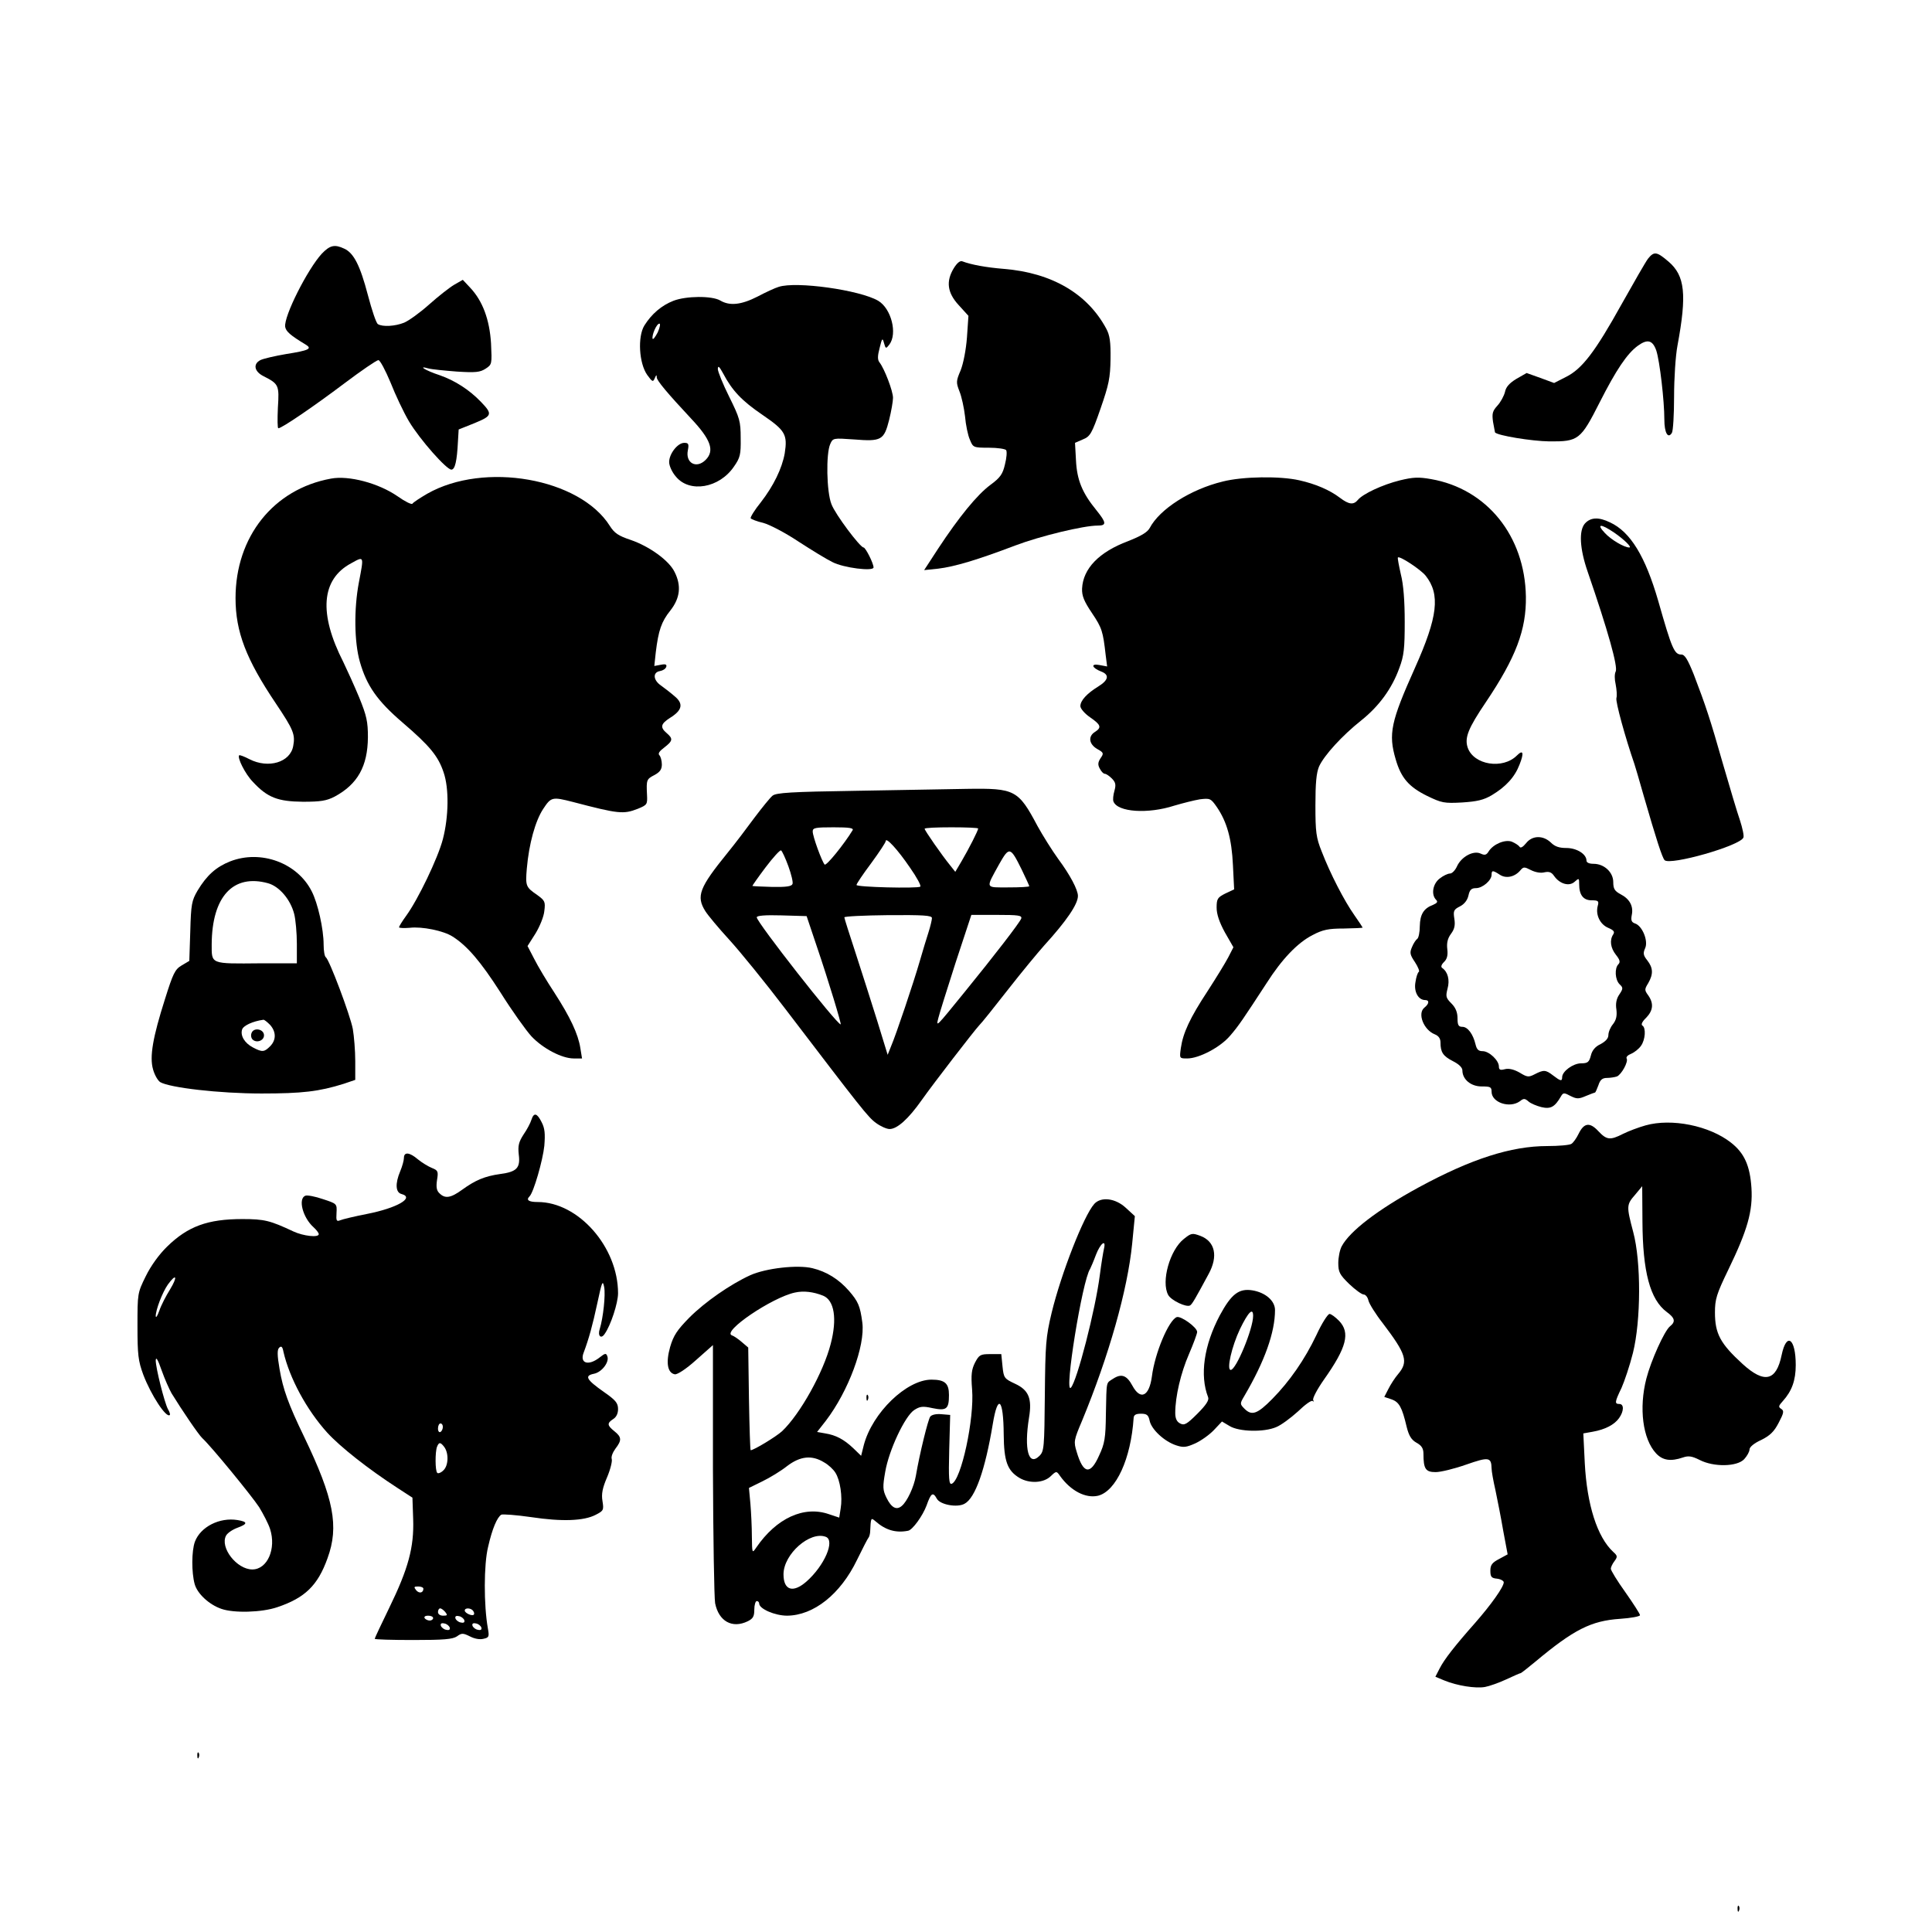
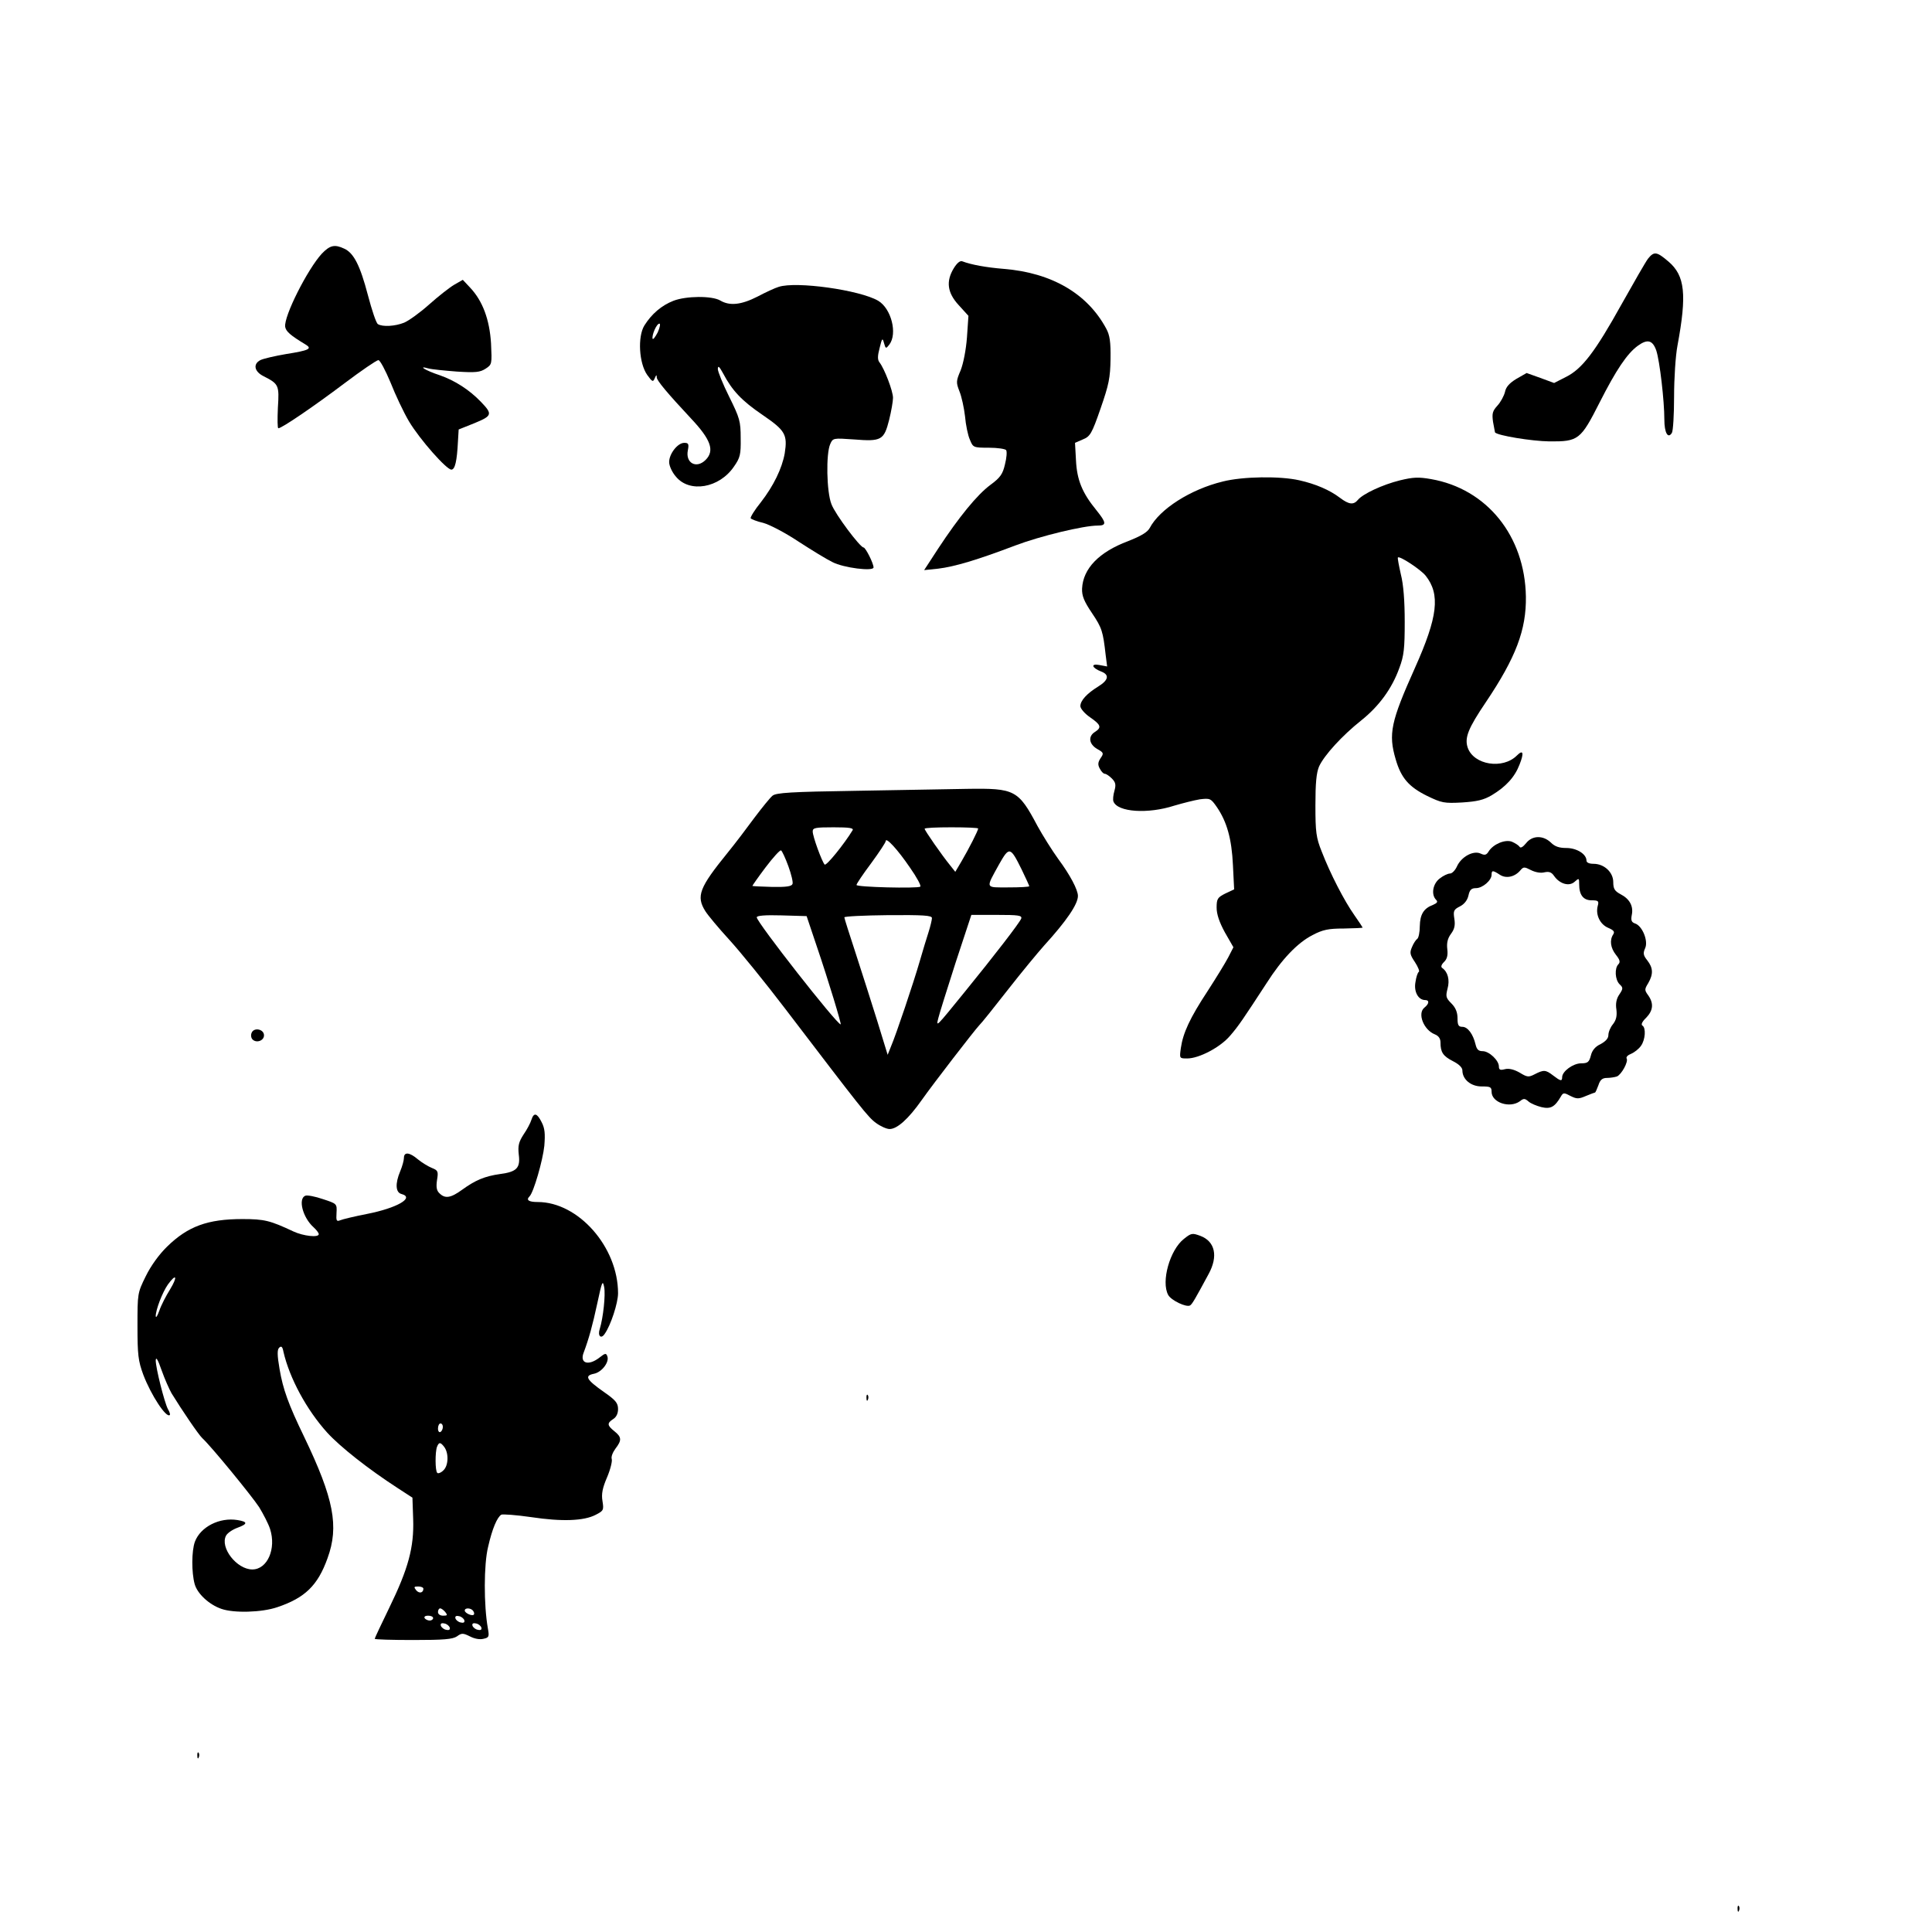
<svg xmlns="http://www.w3.org/2000/svg" version="1.0" width="794pt" height="794pt" viewBox="0 0 794 794" preserveAspectRatio="xMidYMid meet">
  <g transform="translate(0,794) scale(0.1,-0.1)" fill="#000000" stroke="none">
    <path d="M1323 6898 c-59 -64 -157 -258 -151 -301 3 -19 21 -35 84 -73 28 -17 15 -24 -80 -39 -47 -8 -94 -19 -106 -25 -31 -16 -25 -47 13 -66 63 -32 65 -37 59 -130 -2 -46 -2 -84 2 -84 14 0 146 90 272 185 69 52 132 95 139 95 7 0 29 -42 50 -92 20 -51 54 -123 76 -160 45 -75 154 -198 174 -198 15 0 23 35 27 115 l3 50 65 26 c73 30 75 37 27 87 -48 50 -107 88 -170 110 -58 19 -93 41 -47 28 14 -4 66 -9 117 -13 78 -5 96 -3 119 12 26 17 26 19 22 104 -6 97 -34 174 -86 229 l-30 32 -35 -20 c-19 -11 -66 -48 -103 -81 -38 -34 -84 -67 -103 -75 -37 -15 -89 -18 -108 -6 -7 4 -25 58 -41 119 -32 122 -58 173 -97 191 -40 19 -59 14 -92 -20z" />
    <path d="M6773 6877 c-10 -13 -58 -97 -108 -186 -110 -198 -163 -267 -229 -300 l-49 -25 -57 21 -56 20 -42 -24 c-28 -17 -43 -33 -47 -54 -4 -16 -18 -42 -31 -56 -20 -22 -23 -32 -18 -67 4 -22 8 -42 8 -43 10 -13 151 -36 223 -37 120 -1 129 6 207 160 68 134 113 201 157 233 40 29 61 23 76 -20 14 -43 33 -206 33 -283 0 -55 15 -81 31 -55 5 8 9 75 9 149 0 74 6 169 14 210 39 210 31 287 -37 345 -48 41 -59 43 -84 12z" />
    <path d="M3920 6838 c-33 -54 -27 -101 20 -152 l40 -44 -6 -88 c-4 -53 -15 -108 -26 -136 -19 -44 -19 -50 -5 -86 9 -22 19 -68 23 -103 3 -35 12 -79 20 -96 13 -32 14 -33 78 -33 36 0 68 -5 71 -10 4 -6 2 -32 -5 -59 -9 -39 -19 -54 -60 -84 -55 -41 -129 -132 -214 -261 l-58 -89 58 6 c66 8 158 35 316 95 103 39 281 82 339 82 38 0 36 12 -5 63 -59 72 -80 125 -84 205 l-4 72 32 14 c30 12 37 23 73 127 34 98 40 126 41 204 1 70 -3 98 -18 125 -77 143 -223 229 -421 245 -73 6 -133 17 -170 31 -9 4 -22 -7 -35 -28z" />
    <path d="M3200 6761 c-14 -4 -53 -22 -87 -40 -67 -34 -114 -39 -153 -16 -34 20 -140 19 -192 -1 -49 -19 -90 -54 -120 -102 -28 -46 -22 -155 12 -203 21 -29 24 -30 31 -13 6 14 8 15 8 3 1 -14 44 -65 141 -169 81 -86 98 -132 60 -170 -38 -38 -84 -13 -73 40 5 26 2 30 -15 30 -27 0 -62 -45 -62 -79 0 -15 12 -42 28 -60 56 -68 178 -47 238 41 26 37 29 50 28 117 0 70 -4 83 -47 170 -26 52 -47 104 -47 115 1 15 6 10 22 -19 37 -70 76 -112 163 -171 92 -63 102 -80 90 -157 -11 -62 -46 -134 -98 -201 -26 -32 -44 -62 -42 -66 3 -4 26 -13 52 -19 26 -7 91 -41 145 -77 54 -35 116 -73 139 -84 46 -24 169 -39 169 -22 0 17 -33 82 -41 82 -14 0 -117 137 -132 178 -20 50 -23 207 -5 247 11 25 12 25 98 19 112 -9 123 -3 144 80 9 36 16 77 16 91 0 28 -35 119 -55 145 -9 11 -9 26 0 60 10 41 12 43 18 20 7 -24 8 -24 22 -6 34 45 8 148 -46 180 -75 44 -337 81 -409 57z m-497 -187 c-10 -19 -19 -31 -21 -26 -4 14 16 62 28 62 5 0 2 -16 -7 -36z" />
-     <path d="M1360 5973 c-236 -43 -392 -239 -392 -491 0 -139 44 -252 165 -432 73 -109 81 -128 72 -176 -12 -67 -102 -94 -180 -54 -21 11 -40 18 -42 16 -9 -9 24 -76 56 -109 60 -65 103 -81 206 -82 73 0 97 4 130 21 95 51 136 125 137 244 0 64 -5 88 -36 164 -20 48 -50 114 -65 145 -102 200 -91 340 32 406 54 30 53 32 32 -78 -21 -110 -19 -247 4 -327 28 -98 71 -160 176 -250 112 -96 146 -138 168 -204 23 -66 21 -183 -3 -275 -20 -77 -102 -248 -151 -315 -16 -22 -29 -43 -29 -47 0 -3 20 -4 44 -2 50 6 139 -12 176 -36 60 -38 115 -102 197 -230 47 -75 105 -156 127 -180 47 -50 125 -91 174 -91 l34 0 -7 43 c-9 57 -41 126 -107 228 -31 47 -68 109 -83 139 l-27 52 33 52 c17 28 34 69 36 92 5 38 2 43 -28 65 -48 33 -50 37 -44 109 9 103 35 196 67 245 33 50 37 51 123 29 187 -49 207 -51 266 -28 39 16 40 18 38 58 -3 61 -2 64 31 81 22 12 30 23 30 43 0 16 -5 33 -10 38 -7 7 0 17 20 32 35 27 37 36 10 59 -28 24 -25 38 14 63 50 31 56 58 18 89 -16 14 -42 34 -56 44 -32 22 -34 54 -4 59 12 2 23 9 26 17 3 10 -2 13 -22 9 l-27 -5 6 56 c11 90 23 126 60 172 40 51 46 102 17 159 -23 47 -104 105 -180 131 -51 17 -67 28 -86 58 -124 196 -516 265 -750 132 -31 -18 -58 -36 -61 -41 -3 -5 -31 9 -62 31 -77 53 -199 86 -273 72z" />
    <path d="M5025 5961 c-132 -32 -259 -113 -300 -191 -10 -18 -36 -33 -89 -54 -120 -45 -185 -113 -189 -195 -1 -30 8 -52 41 -101 41 -61 45 -75 56 -172 l6 -47 -32 6 c-37 7 -31 -12 8 -27 34 -13 30 -35 -12 -61 -47 -29 -74 -58 -74 -81 0 -10 18 -31 40 -46 45 -31 48 -42 20 -60 -29 -18 -25 -50 9 -70 27 -15 28 -18 14 -38 -11 -17 -12 -27 -3 -43 6 -12 15 -21 20 -21 6 0 19 -9 29 -19 16 -16 18 -26 11 -51 -5 -17 -7 -37 -4 -44 17 -44 142 -52 250 -17 34 10 81 22 105 26 42 5 45 4 70 -32 41 -60 61 -130 66 -238 l5 -100 -36 -17 c-32 -16 -36 -22 -36 -58 0 -27 11 -60 34 -102 l35 -61 -21 -41 c-12 -23 -50 -85 -85 -139 -73 -111 -101 -172 -110 -234 -6 -43 -6 -43 26 -43 49 0 136 46 176 93 35 40 56 72 150 216 63 99 127 166 189 198 42 22 65 27 129 27 42 1 77 2 77 4 0 1 -15 24 -34 51 -41 58 -99 170 -134 261 -23 57 -26 80 -26 190 0 92 4 134 15 160 21 46 95 127 173 189 74 59 127 132 157 216 19 50 22 81 22 190 0 84 -5 153 -16 195 -8 36 -14 67 -12 69 8 7 94 -50 114 -75 61 -77 50 -169 -44 -379 -99 -221 -110 -271 -79 -376 22 -76 54 -113 129 -150 60 -29 70 -31 144 -27 61 4 88 10 122 30 58 35 94 74 114 126 19 48 15 63 -11 37 -58 -58 -177 -39 -202 32 -14 41 2 80 75 188 123 183 166 297 164 433 -4 249 -160 443 -390 483 -51 9 -73 8 -127 -5 -73 -18 -153 -56 -173 -80 -18 -22 -37 -20 -74 8 -42 32 -100 57 -167 72 -79 18 -232 16 -315 -5z" />
-     <path d="M6514 5789 c-26 -29 -22 -104 11 -199 84 -244 125 -391 115 -410 -5 -9 -5 -32 0 -53 4 -21 6 -46 3 -56 -4 -15 36 -161 74 -271 3 -8 20 -67 38 -130 52 -180 76 -254 86 -265 22 -23 311 59 324 93 3 7 -4 39 -14 70 -11 31 -42 136 -70 232 -53 186 -70 237 -120 368 -25 62 -37 82 -51 82 -29 0 -39 23 -95 220 -53 183 -114 284 -198 323 -47 23 -80 21 -103 -4z m120 -38 c42 -29 74 -61 62 -61 -21 0 -75 32 -100 59 -37 39 -18 40 38 2z" />
    <path d="M3519 4690 c-269 -4 -329 -8 -344 -20 -10 -8 -43 -49 -74 -90 -30 -41 -80 -107 -111 -145 -116 -143 -130 -178 -91 -240 10 -16 54 -69 98 -117 44 -48 148 -176 231 -285 312 -409 339 -444 372 -468 19 -14 44 -25 56 -25 31 0 77 41 132 119 48 68 217 287 237 308 7 6 59 71 116 144 57 73 125 155 150 183 92 101 139 170 139 204 0 25 -32 86 -81 152 -26 36 -64 97 -85 135 -79 149 -93 156 -290 153 -71 -1 -276 -5 -455 -8z m-15 -162 c-34 -56 -108 -148 -115 -141 -11 12 -49 115 -49 136 0 15 11 17 86 17 65 0 83 -3 78 -12z m516 7 c0 -8 -37 -81 -68 -134 l-26 -44 -23 29 c-31 38 -103 141 -103 148 0 4 50 6 110 6 61 0 110 -2 110 -5z m-280 -161 c28 -40 47 -75 42 -78 -13 -8 -262 -2 -262 7 0 5 27 45 60 89 33 45 60 86 60 91 0 19 49 -34 100 -109z m-500 6 c12 -33 20 -66 17 -73 -4 -10 -26 -13 -84 -12 -43 1 -79 3 -81 4 -1 0 23 35 54 76 31 41 60 73 64 70 4 -2 18 -32 30 -65z m959 -14 c17 -35 31 -66 31 -68 0 -3 -38 -5 -85 -5 -98 0 -95 -7 -39 95 42 74 46 73 93 -22z m-842 -316 c48 -141 102 -320 98 -320 -16 0 -345 420 -345 440 0 7 33 10 102 8 l103 -3 42 -125z m473 117 c0 -7 -6 -33 -14 -58 -8 -24 -24 -78 -36 -119 -26 -90 -97 -301 -118 -350 l-14 -35 -43 140 c-24 77 -64 202 -89 279 -25 76 -46 142 -46 146 0 4 81 8 180 9 144 1 180 -1 180 -12z m367 -2 c-7 -18 -113 -155 -231 -300 -121 -149 -119 -147 -110 -110 4 17 36 119 71 228 l65 197 105 0 c88 0 104 -2 100 -15z" />
    <path d="M6272 4475 c-13 -16 -23 -22 -27 -15 -4 6 -18 15 -32 21 -28 10 -76 -10 -95 -40 -9 -15 -16 -17 -33 -9 -30 14 -79 -13 -97 -52 -7 -16 -20 -30 -29 -30 -9 0 -28 -9 -43 -21 -28 -22 -35 -66 -14 -87 8 -8 5 -13 -13 -21 -38 -14 -53 -39 -54 -87 0 -25 -5 -48 -10 -52 -6 -4 -16 -19 -22 -34 -10 -23 -9 -31 12 -62 13 -20 20 -38 16 -40 -5 -3 -11 -22 -14 -43 -7 -39 12 -73 40 -73 18 0 17 -15 -3 -31 -30 -24 -3 -92 43 -110 15 -6 23 -17 23 -33 0 -40 10 -56 51 -77 24 -12 39 -26 39 -38 0 -37 35 -66 79 -66 36 0 41 -2 41 -22 0 -44 74 -69 116 -39 16 13 21 12 36 -1 9 -8 33 -18 53 -23 38 -9 55 1 80 44 9 16 13 16 39 2 26 -13 34 -13 64 0 19 8 36 14 37 14 2 0 8 14 14 30 7 22 16 30 35 30 13 0 32 3 41 6 19 8 48 61 40 74 -3 6 5 14 18 19 14 6 32 20 41 33 18 25 21 74 6 83 -7 4 -1 17 15 32 29 30 32 59 9 92 -16 22 -16 25 0 51 21 37 20 62 -4 93 -17 21 -18 30 -9 50 14 30 -12 93 -42 102 -14 5 -17 13 -13 34 8 37 -9 67 -46 86 -24 13 -30 22 -30 50 0 40 -37 75 -81 75 -18 0 -29 5 -29 13 0 27 -40 52 -83 52 -29 0 -47 6 -63 22 -32 31 -77 30 -102 -2z m75 -120 c19 4 29 1 40 -15 23 -33 62 -44 84 -24 18 16 19 16 19 -10 0 -44 17 -66 51 -66 28 0 31 -3 25 -24 -9 -36 10 -75 43 -89 23 -10 28 -16 21 -27 -16 -24 -11 -56 11 -84 16 -20 19 -30 10 -39 -16 -16 -14 -63 5 -82 15 -14 15 -18 -1 -42 -12 -17 -16 -38 -12 -62 3 -27 -1 -43 -14 -60 -11 -13 -19 -33 -19 -45 0 -14 -12 -26 -32 -37 -22 -10 -35 -26 -40 -47 -7 -27 -13 -32 -40 -32 -33 0 -78 -33 -78 -57 0 -18 -7 -16 -37 7 -31 24 -39 24 -76 5 -25 -13 -31 -12 -62 7 -23 13 -44 18 -60 14 -19 -5 -25 -3 -25 11 0 25 -40 63 -67 63 -17 0 -24 7 -29 28 -10 42 -32 72 -54 72 -16 0 -20 7 -20 35 0 25 -8 44 -25 61 -23 23 -24 29 -16 61 10 36 1 69 -22 85 -6 4 -4 13 7 24 13 12 17 28 14 53 -3 25 1 44 15 63 15 20 18 36 14 62 -5 32 -3 38 23 51 18 9 31 26 35 45 5 23 12 30 31 30 27 0 64 32 64 55 0 19 5 19 34 0 26 -17 62 -9 85 19 12 14 16 14 43 0 18 -9 40 -13 55 -9z" />
-     <path d="M946 4400 c-58 -23 -96 -57 -134 -120 -24 -41 -27 -56 -30 -167 l-4 -122 -32 -19 c-27 -16 -35 -33 -68 -138 -50 -157 -64 -237 -49 -289 6 -22 19 -45 29 -52 38 -23 243 -47 417 -47 167 0 236 8 338 40 l47 16 0 77 c0 43 -5 103 -10 132 -11 58 -97 286 -111 295 -5 3 -9 26 -9 52 0 64 -24 171 -49 219 -59 117 -209 172 -335 123z m156 -90 c46 -13 92 -67 107 -126 6 -23 11 -79 11 -123 l0 -80 -150 0 c-207 -2 -200 -4 -200 78 1 196 88 291 232 251z m8 -582 c25 -28 26 -62 0 -88 -24 -24 -32 -25 -70 -5 -35 18 -53 49 -45 74 5 16 44 34 87 40 4 1 16 -9 28 -21z" />
    <path d="M1034 3695 c-4 -9 -2 -21 4 -27 16 -16 47 -5 47 17 0 26 -42 34 -51 10z" />
    <path d="M2184 3338 c-4 -13 -18 -40 -32 -60 -20 -31 -24 -46 -20 -83 7 -55 -8 -71 -77 -80 -63 -9 -101 -25 -155 -64 -48 -35 -71 -38 -94 -15 -12 11 -14 26 -10 54 6 36 4 40 -21 50 -15 6 -41 22 -57 35 -35 30 -58 32 -58 6 0 -10 -7 -35 -15 -54 -22 -52 -19 -88 5 -94 56 -15 -19 -58 -142 -82 -51 -10 -101 -22 -110 -26 -15 -6 -17 -2 -15 30 2 38 2 38 -56 57 -32 11 -64 17 -72 14 -31 -12 -11 -90 34 -130 12 -11 21 -23 21 -28 0 -15 -63 -8 -104 11 -96 45 -119 51 -210 51 -143 0 -224 -30 -309 -113 -33 -32 -67 -79 -88 -122 -34 -69 -34 -71 -34 -205 0 -118 3 -143 24 -200 32 -84 95 -180 109 -165 2 2 -1 13 -8 24 -15 30 -50 169 -50 200 1 17 9 3 24 -40 13 -37 32 -79 41 -95 43 -70 111 -170 126 -184 38 -35 203 -237 234 -284 17 -28 38 -68 45 -90 26 -81 -11 -166 -73 -166 -64 0 -134 90 -108 139 6 11 27 25 46 32 44 16 44 25 1 32 -74 12 -152 -28 -175 -89 -14 -38 -14 -127 -1 -174 11 -40 60 -85 110 -102 51 -18 166 -15 230 7 113 38 166 89 206 201 48 131 26 245 -96 499 -65 134 -87 196 -101 278 -10 58 -10 80 -2 88 9 9 14 5 18 -17 25 -108 95 -238 180 -332 53 -58 168 -149 290 -228 l60 -39 3 -88 c4 -116 -20 -204 -98 -364 -33 -68 -60 -125 -60 -128 0 -3 71 -5 158 -5 126 0 162 3 180 15 19 14 25 14 53 0 19 -10 41 -14 56 -10 23 5 24 9 18 43 -17 94 -17 263 1 335 17 75 37 121 54 132 5 3 61 -1 123 -10 126 -19 217 -16 266 10 31 16 33 19 27 56 -5 29 0 54 19 98 14 33 22 67 19 75 -3 9 4 27 15 42 27 35 26 48 -4 72 -30 24 -31 33 -5 50 13 8 20 23 20 41 0 25 -10 37 -59 71 -71 50 -80 66 -41 74 33 6 65 48 56 72 -5 14 -9 13 -32 -5 -46 -36 -83 -24 -65 21 21 56 36 110 56 203 19 89 22 96 28 65 6 -32 -4 -125 -18 -171 -10 -29 5 -44 20 -21 25 35 55 127 55 167 0 190 -163 375 -330 375 -37 0 -49 8 -34 23 17 16 55 149 61 208 4 50 2 72 -11 97 -19 38 -32 41 -42 10z m-1485 -697 c-17 -27 -37 -66 -44 -87 -8 -22 -14 -32 -15 -23 0 26 27 97 50 130 35 48 41 33 9 -20z m1121 -565 c0 -8 -4 -18 -10 -21 -5 -3 -10 3 -10 14 0 12 5 21 10 21 6 0 10 -6 10 -14z m6 -83 c19 -26 17 -77 -4 -96 -10 -10 -22 -14 -25 -10 -9 8 -9 86 -1 107 8 20 14 20 30 -1z m-86 -582 c0 -18 -18 -21 -30 -6 -10 13 -9 15 9 15 11 0 21 -4 21 -9z m90 -96 c10 -13 9 -15 -9 -15 -12 0 -21 6 -21 15 0 8 4 15 9 15 5 0 14 -7 21 -15z m115 4 c4 -6 5 -12 2 -15 -7 -7 -37 7 -37 17 0 13 27 11 35 -2z m-165 -29 c0 -5 -6 -10 -14 -10 -8 0 -18 5 -21 10 -3 6 3 10 14 10 12 0 21 -4 21 -10z m128 -8 c3 -9 -2 -13 -14 -10 -9 1 -19 9 -22 16 -3 9 2 13 14 10 9 -1 19 -9 22 -16z m-60 -30 c3 -9 -2 -13 -14 -10 -9 1 -19 9 -22 16 -3 9 2 13 14 10 9 -1 19 -9 22 -16z m130 0 c3 -9 -2 -13 -14 -10 -9 1 -19 9 -22 16 -3 9 2 13 14 10 9 -1 19 -9 22 -16z" />
-     <path d="M6763 3315 c-29 -8 -71 -24 -93 -35 -53 -27 -67 -25 -101 11 -35 38 -59 35 -81 -10 -9 -19 -23 -38 -30 -42 -7 -5 -52 -9 -99 -9 -149 0 -313 -53 -527 -169 -171 -93 -285 -181 -318 -243 -8 -15 -14 -46 -14 -69 0 -37 6 -48 45 -86 25 -24 52 -43 59 -43 8 0 17 -11 20 -25 3 -13 29 -55 58 -92 98 -129 107 -159 64 -210 -13 -15 -31 -43 -40 -61 l-17 -33 30 -10 c31 -11 43 -32 62 -113 9 -36 19 -53 40 -65 22 -12 29 -24 29 -46 0 -62 9 -75 50 -75 21 0 78 14 126 31 92 32 103 31 104 -16 0 -11 7 -51 16 -90 8 -38 23 -114 32 -167 l18 -96 -35 -19 c-29 -15 -36 -25 -36 -48 0 -25 4 -31 28 -33 15 -2 27 -9 27 -15 0 -19 -53 -93 -117 -166 -84 -95 -128 -151 -147 -189 l-17 -33 36 -15 c53 -22 130 -34 168 -27 17 3 57 17 87 31 30 14 57 26 60 26 3 1 30 22 60 47 158 132 229 168 348 176 45 3 82 10 82 15 0 5 -27 47 -60 94 -33 46 -60 90 -60 97 0 6 7 21 15 31 13 18 13 22 -5 38 -66 61 -108 194 -117 365 l-6 122 39 7 c51 9 89 29 108 56 20 28 21 58 1 58 -20 0 -19 8 9 66 12 27 34 92 47 144 33 133 34 374 1 497 -28 106 -28 112 8 153 l29 35 1 -145 c1 -206 31 -321 100 -372 34 -25 37 -40 13 -59 -23 -19 -78 -141 -97 -215 -31 -121 -15 -248 40 -307 27 -29 60 -34 110 -17 23 8 37 6 69 -10 58 -30 154 -28 183 3 12 13 22 31 22 40 0 10 19 26 48 39 36 18 53 34 72 71 21 40 23 49 10 57 -12 8 -11 12 7 32 37 41 53 85 53 148 0 110 -38 137 -58 41 -22 -107 -71 -118 -160 -37 -92 84 -114 125 -114 212 0 54 6 75 55 176 79 163 101 241 95 336 -6 91 -29 143 -84 186 -89 70 -244 101 -351 71z" />
-     <path d="M4497 2992 c-43 -48 -136 -286 -175 -447 -24 -100 -26 -130 -28 -339 -2 -215 -3 -230 -22 -249 -45 -45 -64 26 -43 157 13 78 -1 113 -57 139 -45 21 -47 24 -52 72 l-5 50 -45 0 c-41 0 -46 -3 -63 -35 -14 -28 -17 -49 -12 -110 10 -120 -45 -375 -84 -388 -11 -4 -13 21 -10 139 l4 144 -36 3 c-21 2 -40 -2 -46 -10 -9 -12 -44 -154 -59 -243 -8 -46 -36 -106 -58 -124 -22 -19 -43 -7 -63 34 -15 31 -16 44 -5 106 15 89 81 229 119 254 23 15 35 17 75 8 58 -12 68 -4 68 54 0 48 -17 63 -72 63 -102 0 -243 -136 -278 -269 l-11 -44 -32 31 c-39 37 -72 54 -115 61 l-34 6 36 46 c93 122 162 308 150 403 -9 69 -17 87 -55 131 -42 48 -92 79 -150 93 -61 15 -192 0 -256 -29 -81 -37 -185 -109 -250 -174 -50 -51 -65 -73 -79 -121 -18 -64 -11 -106 19 -112 10 -2 46 21 87 58 l70 62 0 -508 c1 -280 5 -529 9 -553 15 -74 70 -105 134 -74 22 11 27 20 27 48 0 19 5 35 10 35 6 0 10 -5 10 -10 0 -22 65 -50 115 -50 109 1 219 88 287 229 23 47 44 88 47 91 3 3 6 13 7 23 3 61 3 61 22 45 41 -36 83 -49 134 -39 18 3 60 61 76 104 18 51 26 57 42 28 13 -25 84 -38 114 -21 44 23 85 140 116 327 21 128 44 105 45 -42 1 -111 15 -149 65 -179 41 -24 99 -21 128 7 23 22 24 22 38 2 44 -62 106 -94 157 -82 74 19 135 152 146 320 1 12 9 17 30 17 24 0 31 -5 36 -30 8 -35 60 -84 109 -100 30 -10 42 -8 78 8 24 11 58 35 77 55 l33 35 32 -19 c38 -23 140 -26 191 -4 20 8 59 37 89 64 29 28 56 48 61 43 5 -4 5 -2 2 4 -4 6 16 44 44 84 94 133 109 193 62 242 -15 15 -32 28 -39 28 -7 0 -32 -39 -54 -87 -48 -101 -111 -191 -181 -262 -61 -62 -84 -70 -113 -42 -21 21 -21 22 -2 54 84 143 126 262 126 353 0 38 -39 72 -93 81 -56 9 -87 -16 -134 -103 -65 -123 -83 -246 -48 -336 5 -12 -8 -32 -44 -68 -44 -44 -54 -49 -71 -40 -14 7 -20 21 -20 43 0 68 23 165 56 241 19 44 34 85 34 92 0 19 -67 67 -84 61 -33 -13 -90 -148 -102 -244 -11 -82 -47 -99 -80 -38 -23 43 -45 51 -79 29 -30 -20 -27 -4 -30 -144 -1 -100 -5 -123 -28 -172 -36 -81 -65 -76 -92 15 -13 42 -12 48 22 128 110 266 187 537 206 728 l11 113 -37 34 c-43 40 -102 47 -130 16z m40 -184 c-3 -13 -11 -61 -17 -108 -18 -142 -94 -437 -119 -463 -29 -30 47 442 79 488 3 6 14 31 24 58 18 47 43 67 33 25z m-1154 -193 c46 -19 58 -95 31 -198 -30 -117 -126 -289 -200 -359 -24 -22 -116 -78 -129 -78 -2 0 -5 95 -7 211 l-3 211 -27 23 c-15 13 -33 25 -40 27 -43 15 165 156 259 176 36 8 76 3 116 -13z m1767 -83 c0 -53 -70 -222 -92 -222 -18 0 4 96 38 168 34 70 54 90 54 54z m-1763 -602 c18 -10 38 -29 46 -42 20 -31 30 -99 22 -147 l-6 -38 -42 14 c-103 36 -216 -16 -299 -137 -17 -25 -17 -24 -18 45 0 39 -3 99 -6 135 l-6 65 55 27 c31 15 77 43 102 63 54 41 102 46 152 15z m7 -306 c39 -15 -6 -119 -80 -184 -55 -48 -94 -36 -94 30 0 83 109 179 174 154z" />
    <path d="M4865 2848 c-57 -45 -94 -175 -64 -230 12 -22 74 -52 90 -43 9 6 21 27 76 129 40 73 27 134 -34 157 -33 12 -37 12 -68 -13z" />
    <path d="M3561 2194 c0 -11 3 -14 6 -6 3 7 2 16 -1 19 -3 4 -6 -2 -5 -13z" />
    <path d="M811 724 c0 -11 3 -14 6 -6 3 7 2 16 -1 19 -3 4 -6 -2 -5 -13z" />
    <path d="M7141 94 c0 -11 3 -14 6 -6 3 7 2 16 -1 19 -3 4 -6 -2 -5 -13z" />
  </g>
</svg>